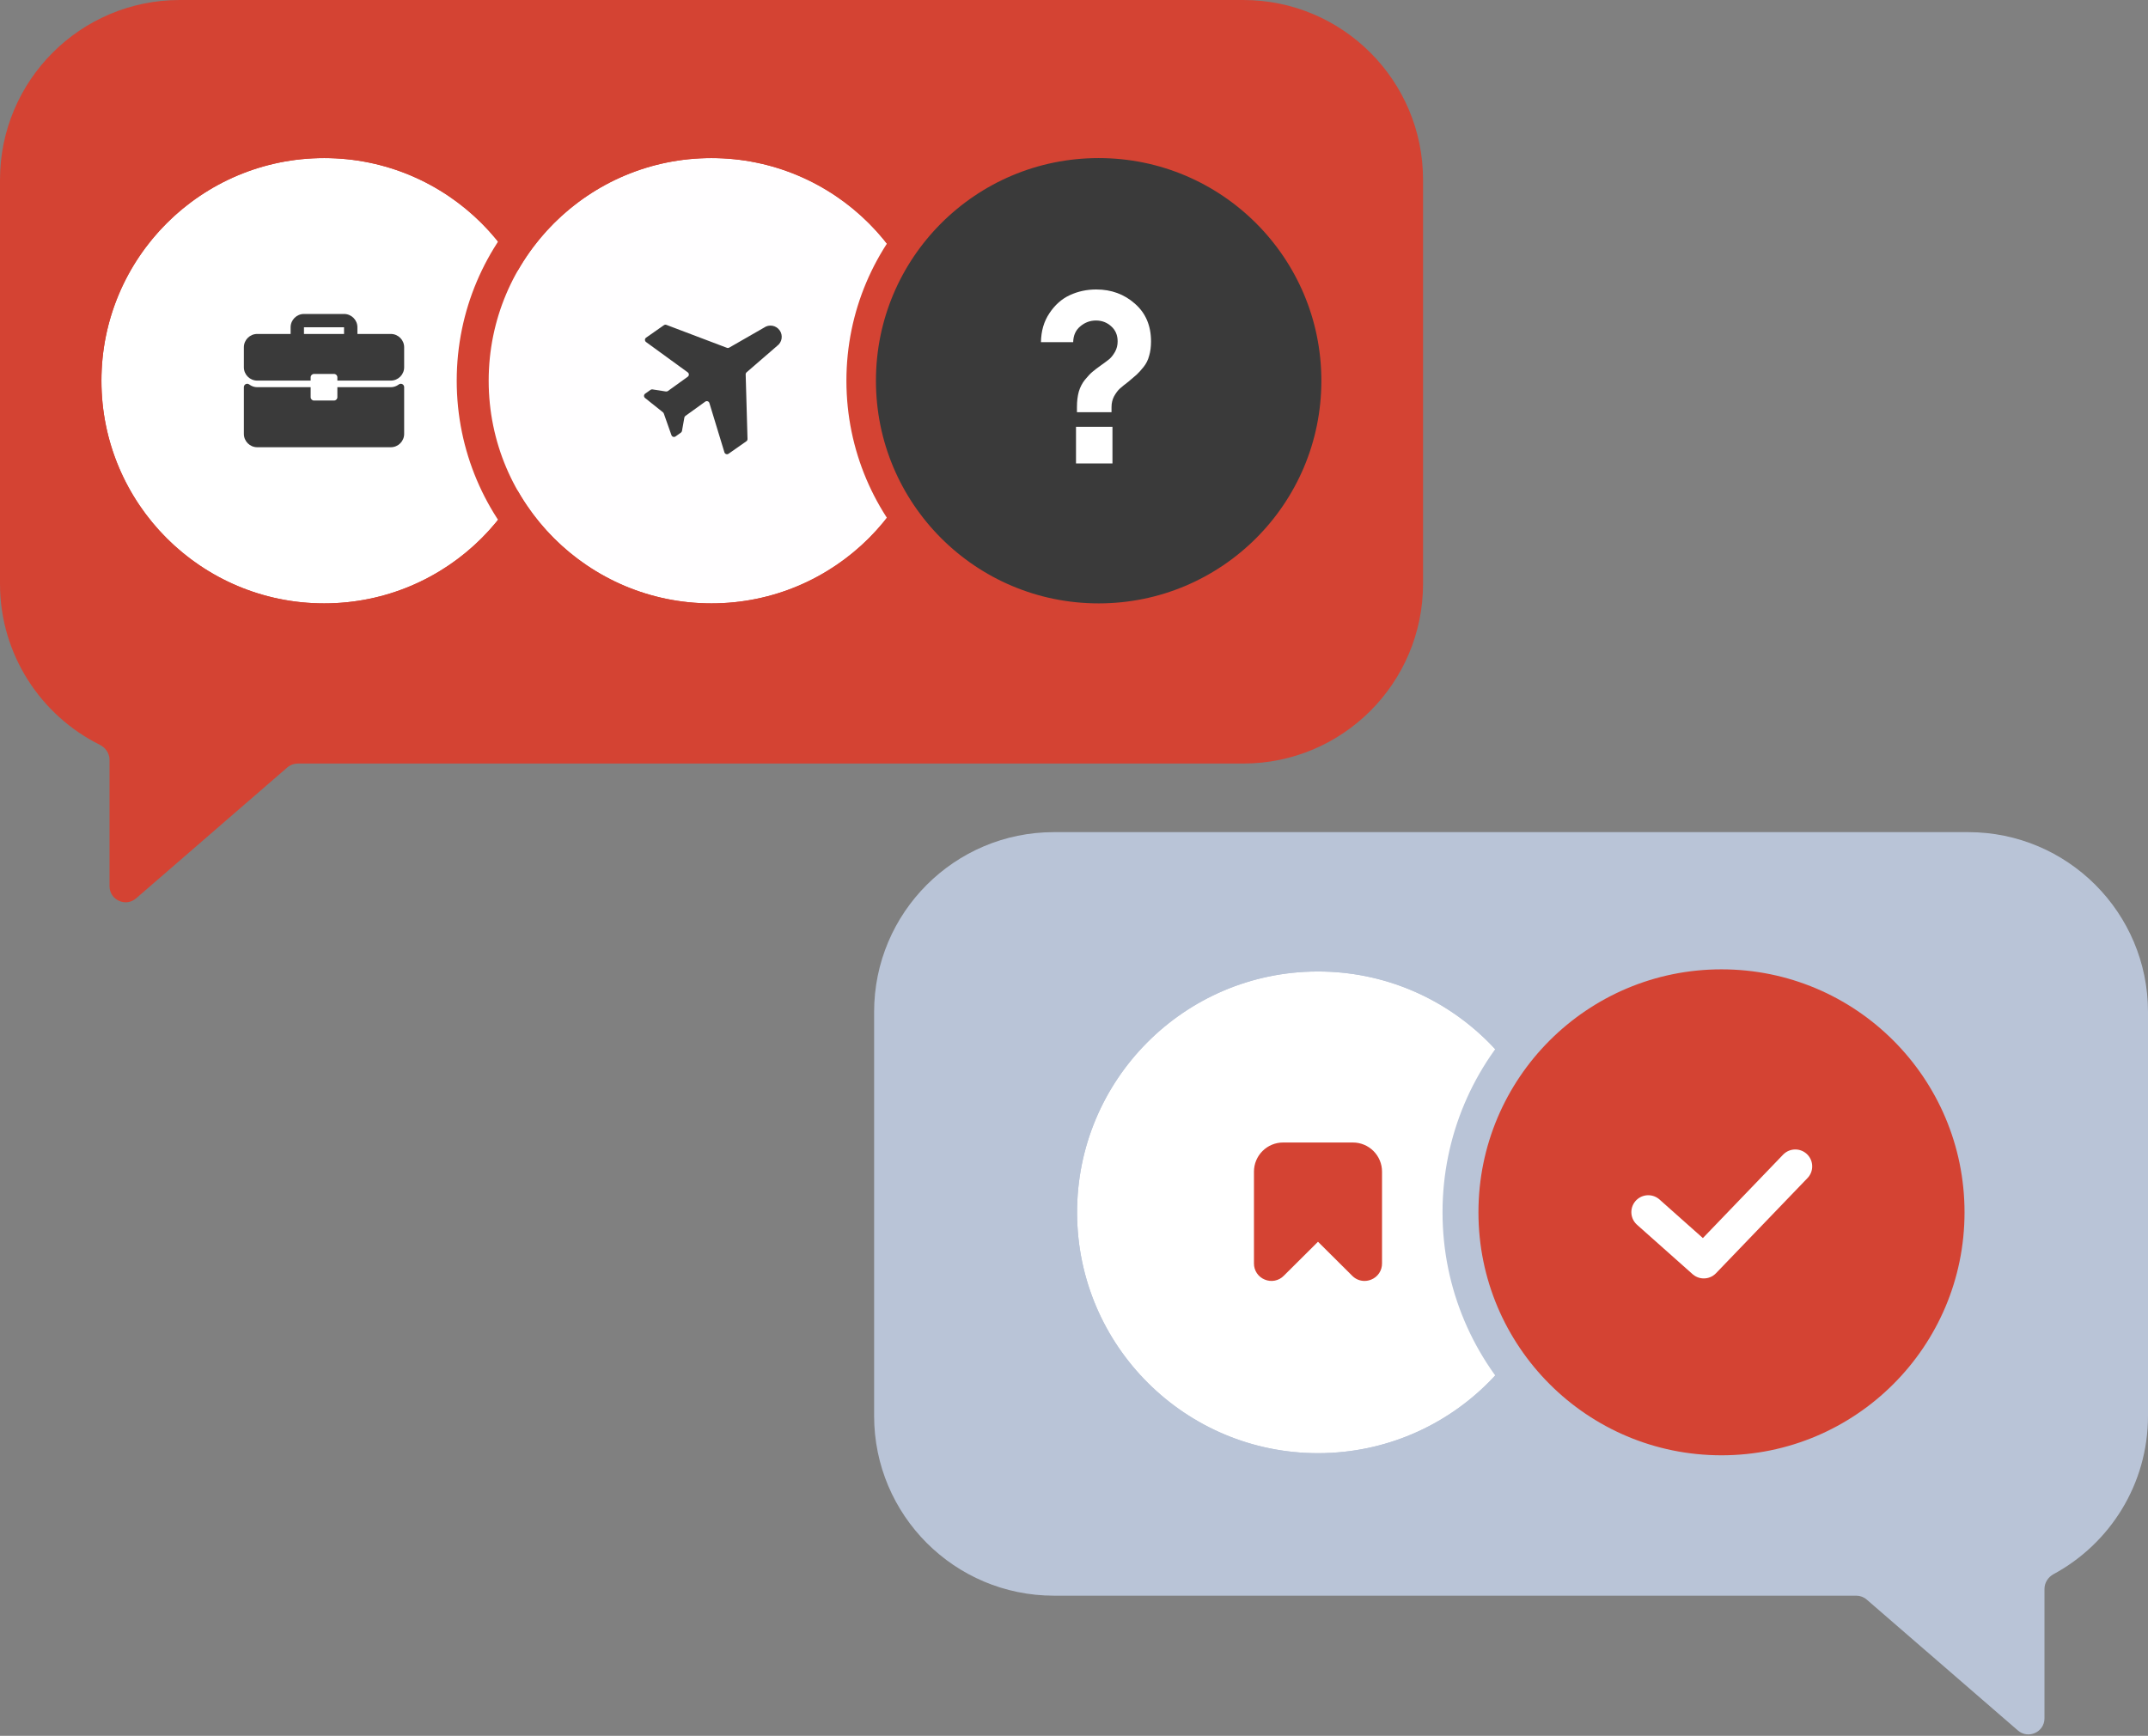
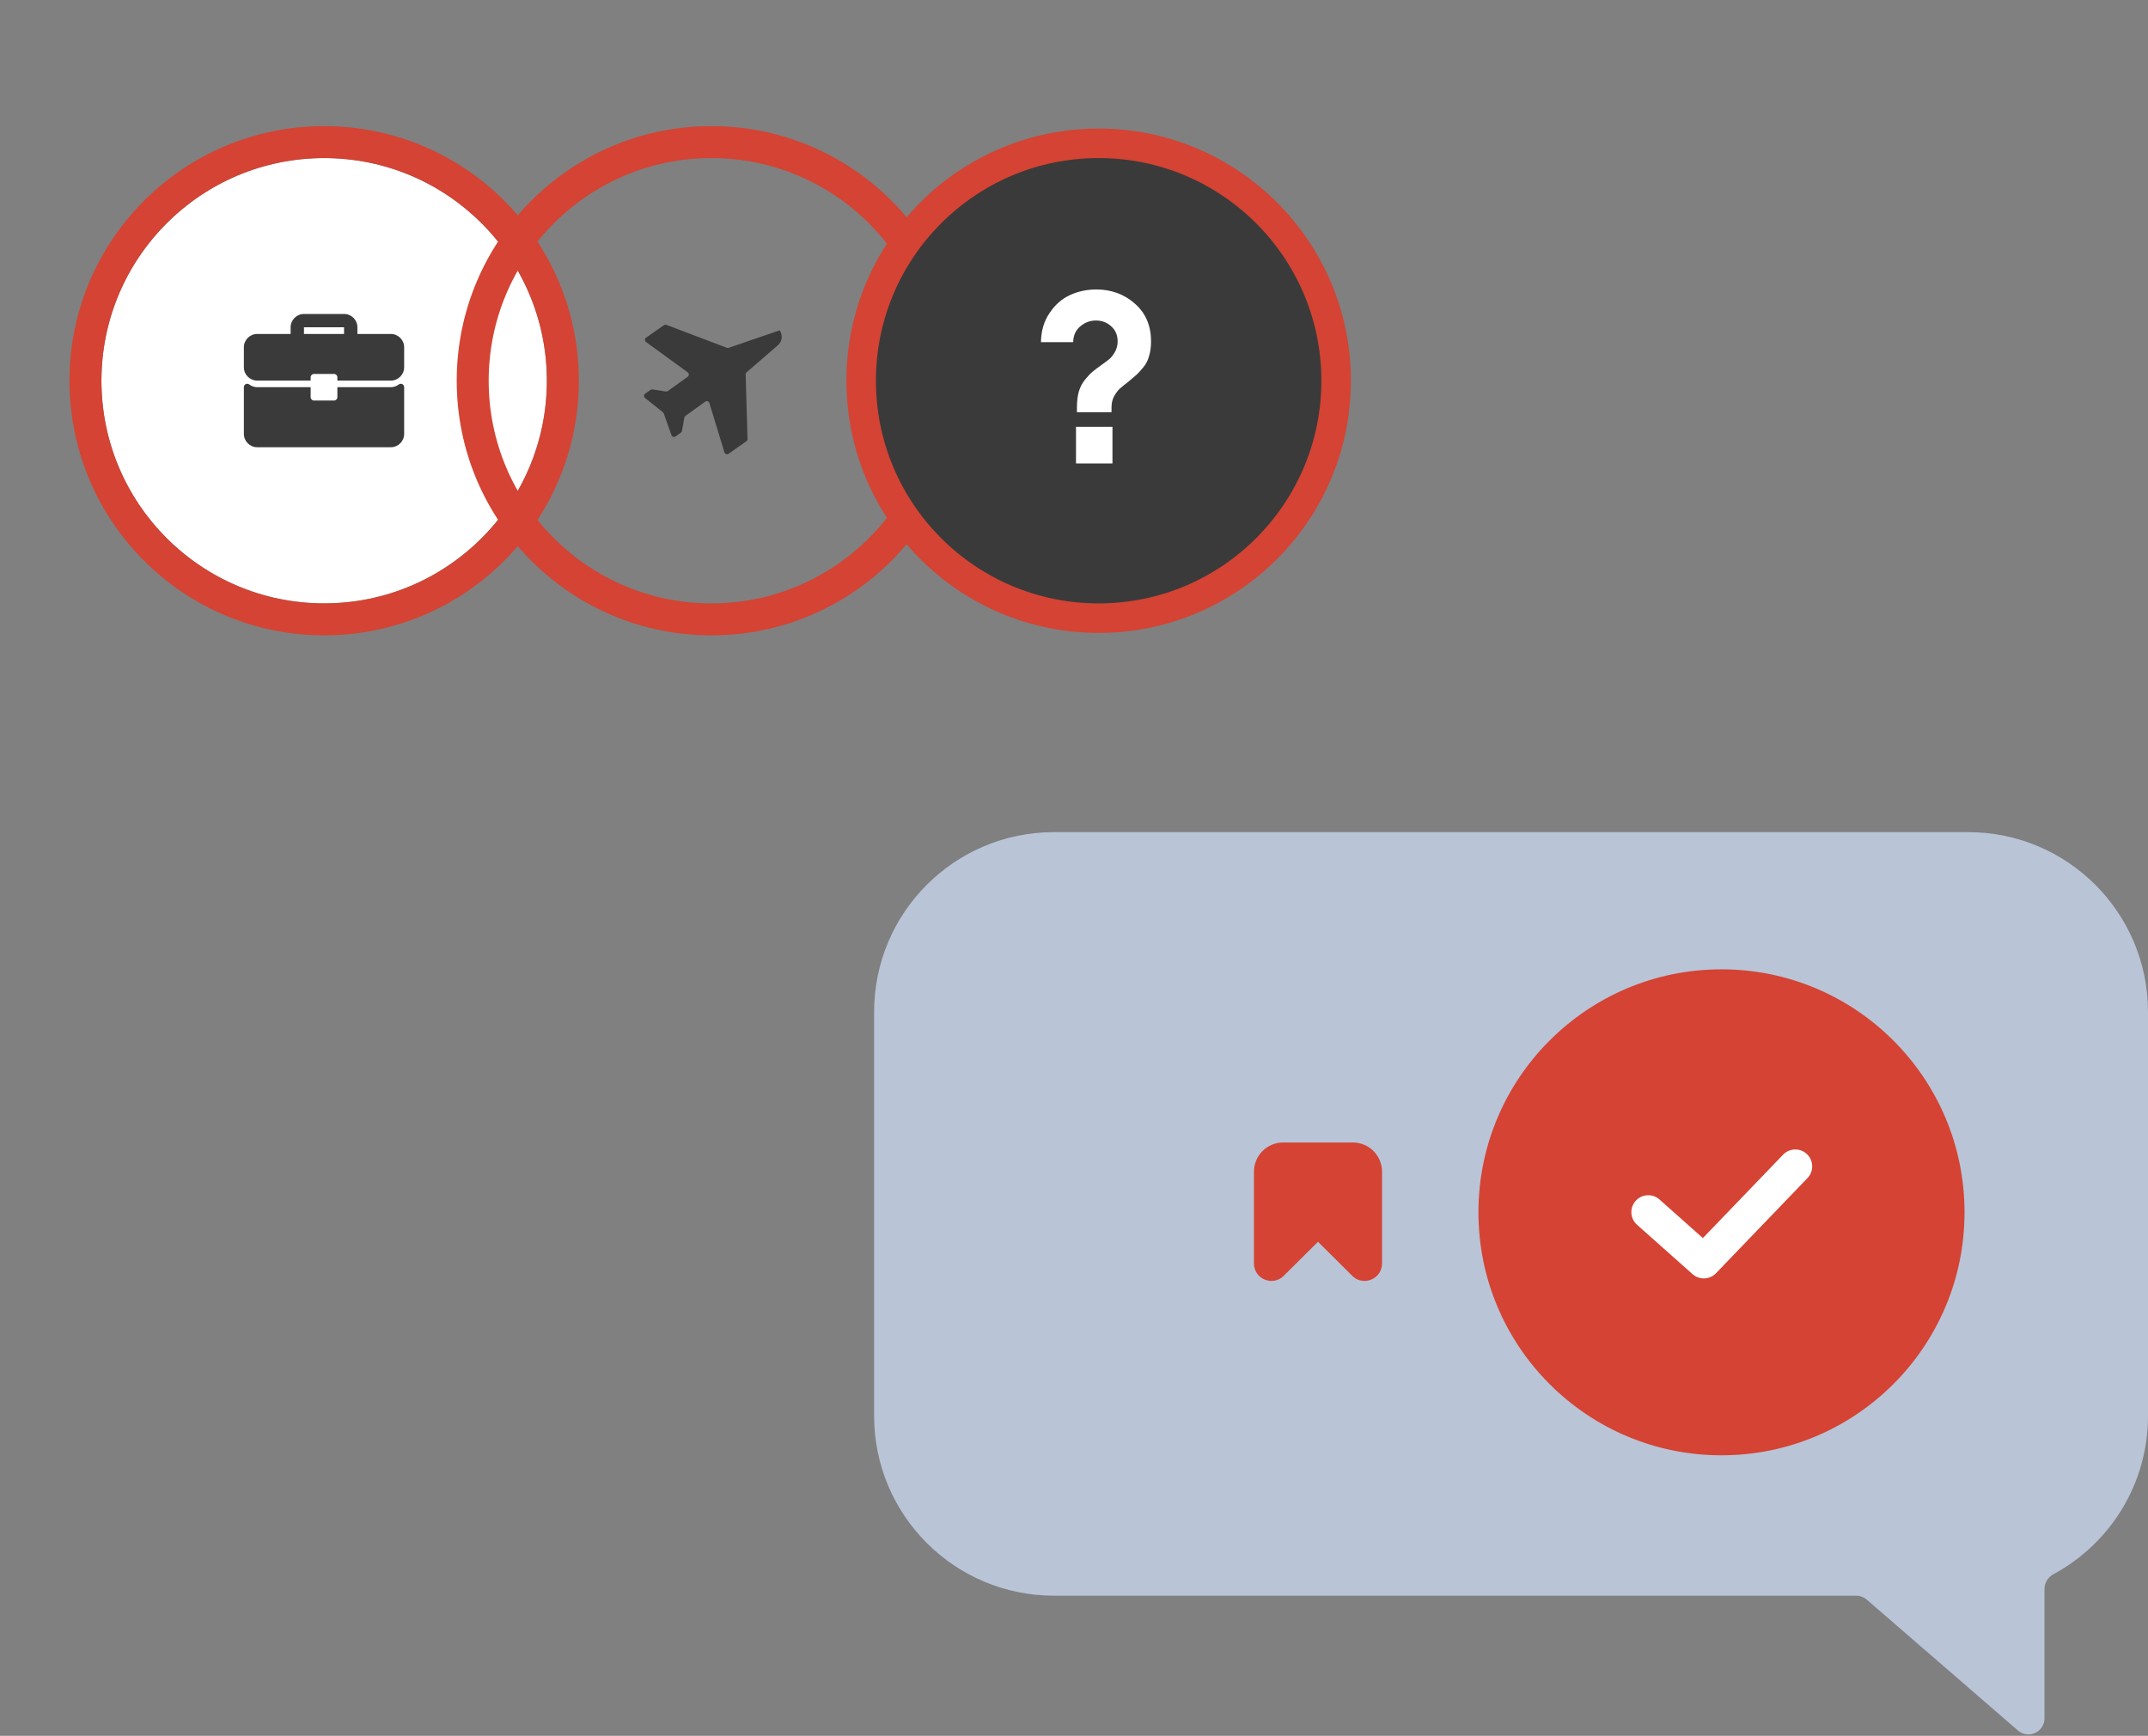
<svg xmlns="http://www.w3.org/2000/svg" width="1440" height="1164" viewBox="0 0 1440 1164" fill="none">
  <rect x="0" y="0" width="1440" height="1164" fill="#808080" stroke="none" />
-   <path fill-rule="evenodd" clip-rule="evenodd" d="M833.443 0C900.025 0 954 53.975 954 120.557V391.443C954 458.025 900.025 512 833.443 512H199.639C197.05 512 194.547 512.933 192.59 514.628L91.249 602.392C84.275 608.431 73.431 603.477 73.431 594.252L73.431 509.565C73.431 505.246 70.829 501.384 66.961 499.461C27.273 479.731 0 438.772 0 391.443V120.557C0 53.975 53.975 0 120.557 0H833.443Z" fill="#D44333" />
  <path fill-rule="evenodd" clip-rule="evenodd" d="M1319.44 558C1386.02 558 1440 611.975 1440 678.557V949.443C1440 995.301 1414.4 1035.18 1376.7 1055.56C1373.03 1057.55 1370.6 1061.31 1370.6 1065.48L1370.6 1152.25C1370.6 1161.48 1359.75 1166.43 1352.78 1160.39L1251.44 1072.63C1249.48 1070.93 1246.98 1070 1244.39 1070H706.557C639.975 1070 586 1016.02 586 949.443V678.557C586 611.975 639.975 558 706.557 558H1319.44Z" fill="#B9C4D7" />
  <path d="M366.61 255.305C366.61 337.764 299.764 404.61 217.305 404.61C134.846 404.61 68 337.764 68 255.305C68 172.846 134.846 106 217.305 106C299.764 106 366.61 172.846 366.61 255.305Z" fill="white" />
  <path d="M261.988 223.936H239.602V219.467C239.602 214.539 235.586 210.53 230.647 210.53H203.783C198.844 210.53 194.828 214.538 194.828 219.467V223.936H172.442C167.503 223.936 163.487 227.944 163.487 232.873V246.278C163.487 251.207 167.503 255.215 172.442 255.215H208.261V252.981C208.261 251.746 209.262 250.746 210.499 250.746H223.931C225.169 250.746 226.17 251.746 226.17 252.981V255.215H261.989C266.927 255.215 270.943 251.207 270.943 246.278V232.873C270.943 227.944 266.927 223.936 261.988 223.936ZM230.647 223.936H203.783V219.467H230.647V223.936Z" fill="#3A3A3A" />
  <path d="M269.701 257.579C268.938 257.201 268.026 257.289 267.353 257.8C265.762 259.003 263.907 259.639 261.988 259.639H226.17V266.349C226.17 267.585 225.168 268.586 223.931 268.586H210.499C209.262 268.586 208.26 267.585 208.26 266.349V259.639H172.442C170.522 259.639 168.668 259.003 167.077 257.8C166.401 257.284 165.492 257.197 164.729 257.579C163.968 257.957 163.487 258.732 163.487 259.582V290.953C163.487 295.887 167.503 299.9 172.442 299.9H261.988C266.927 299.9 270.943 295.887 270.943 290.953V259.582C270.943 258.732 270.462 257.957 269.701 257.579Z" fill="#3A3A3A" />
  <path d="M217.305 415.324C305.681 415.324 377.324 343.681 377.324 255.305C377.324 166.929 305.681 95.286 217.305 95.286C128.929 95.286 57.286 166.929 57.286 255.305C57.286 343.681 128.929 415.324 217.305 415.324Z" stroke="#D44333" stroke-width="21.428" />
-   <path d="M327.609 255.305C327.609 172.846 394.456 106 476.915 106C559.374 106 626.22 172.846 626.22 255.305C626.22 337.765 559.374 404.611 476.915 404.611C394.456 404.611 327.609 337.765 327.609 255.305Z" fill="#FFFEFF" />
-   <path d="M485.639 303.309C485.998 304.487 487.402 304.971 488.411 304.265L500.358 295.901C500.857 295.552 501.147 294.975 501.13 294.366L499.893 251.077C499.877 250.534 500.107 250.012 500.518 249.656L520.887 232.013C524.287 229.597 525.081 224.903 522.666 221.503C520.25 218.103 515.556 217.308 512.156 219.724L488.857 233.104C488.387 233.374 487.82 233.419 487.313 233.227L446.758 217.851C446.197 217.638 445.568 217.717 445.077 218.061L433.15 226.411C432.131 227.124 432.118 228.628 433.123 229.36L461.059 249.689C462.056 250.415 462.053 251.903 461.052 252.624L447.754 262.2C447.368 262.478 446.887 262.593 446.417 262.519L437.425 261.119C436.958 261.047 436.482 261.159 436.097 261.432L432.511 263.98C431.53 264.678 431.488 266.12 432.428 266.872L444.431 276.475C444.695 276.686 444.895 276.967 445.008 277.286L450.125 291.781C450.526 292.916 451.902 293.352 452.883 292.655L456.464 290.11C456.852 289.835 457.116 289.418 457.199 288.949L458.777 280.046C458.859 279.581 459.119 279.167 459.502 278.892L472.783 269.328C473.79 268.603 475.212 269.083 475.574 270.271L485.639 303.309Z" fill="#3A3A3A" />
+   <path d="M485.639 303.309C485.998 304.487 487.402 304.971 488.411 304.265L500.358 295.901C500.857 295.552 501.147 294.975 501.13 294.366L499.893 251.077C499.877 250.534 500.107 250.012 500.518 249.656L520.887 232.013C524.287 229.597 525.081 224.903 522.666 221.503L488.857 233.104C488.387 233.374 487.82 233.419 487.313 233.227L446.758 217.851C446.197 217.638 445.568 217.717 445.077 218.061L433.15 226.411C432.131 227.124 432.118 228.628 433.123 229.36L461.059 249.689C462.056 250.415 462.053 251.903 461.052 252.624L447.754 262.2C447.368 262.478 446.887 262.593 446.417 262.519L437.425 261.119C436.958 261.047 436.482 261.159 436.097 261.432L432.511 263.98C431.53 264.678 431.488 266.12 432.428 266.872L444.431 276.475C444.695 276.686 444.895 276.967 445.008 277.286L450.125 291.781C450.526 292.916 451.902 293.352 452.883 292.655L456.464 290.11C456.852 289.835 457.116 289.418 457.199 288.949L458.777 280.046C458.859 279.581 459.119 279.167 459.502 278.892L472.783 269.328C473.79 268.603 475.212 269.083 475.574 270.271L485.639 303.309Z" fill="#3A3A3A" />
  <path d="M316.895 255.305C316.895 343.682 388.539 415.325 476.915 415.325C565.291 415.325 636.934 343.682 636.934 255.305C636.934 166.929 565.291 95.286 476.915 95.286C388.539 95.286 316.895 166.929 316.895 255.305Z" stroke="#D44333" stroke-width="21.428" />
  <circle cx="736.526" cy="255.305" r="159.201" fill="#3A3A3A" stroke="#D44333" stroke-width="19.792" />
  <path d="M721.976 276.412V272.944C721.976 269.054 722.397 265.586 723.238 262.537C724.184 259.489 725.55 256.861 727.337 254.654C729.229 252.341 730.859 250.607 732.225 249.45C733.697 248.189 735.694 246.665 738.217 244.878C740.739 243.091 742.631 241.672 743.893 240.621C745.154 239.464 746.363 237.888 747.519 235.89C748.676 233.788 749.254 231.476 749.254 228.953C749.254 224.748 747.835 221.385 744.997 218.862C742.158 216.234 738.742 214.92 734.748 214.92C730.753 214.92 727.232 216.234 724.184 218.862C721.135 221.385 719.559 224.906 719.454 229.426H697.852C697.957 221.963 699.85 215.498 703.529 210.032C707.208 204.461 711.78 200.414 717.246 197.891C722.712 195.369 728.599 194.107 734.905 194.107C744.997 194.107 753.616 197.261 760.764 203.568C768.017 209.874 771.643 218.336 771.643 228.953C771.643 232.527 771.223 235.733 770.382 238.571C769.646 241.409 768.385 243.932 766.598 246.139C764.811 248.347 763.287 250.029 762.025 251.185C760.764 252.341 758.924 253.918 756.507 255.915C753.879 257.912 751.934 259.489 750.673 260.645C749.411 261.801 748.15 263.483 746.889 265.691C745.732 267.898 745.154 270.316 745.154 272.944V276.412H721.976ZM721.346 310.785V286.188H745.785V310.785H721.346Z" fill="white" />
-   <path d="M722.067 813.449C721.791 724.254 793.873 651.724 883.068 651.448C972.262 651.172 1044.79 723.254 1045.07 812.448C1045.34 901.643 973.262 974.173 884.068 974.449C794.873 974.725 722.343 902.643 722.067 813.449Z" fill="white" />
  <path d="M847.86 858.023C849.991 858.934 852.347 859.181 854.62 858.733C856.894 858.285 858.98 857.162 860.606 855.51L883.572 832.669L906.538 855.51C907.609 856.597 908.885 857.46 910.292 858.05C911.698 858.64 913.208 858.946 914.734 858.948C916.302 858.944 917.854 858.629 919.3 858.023C921.448 857.154 923.284 855.657 924.569 853.728C925.853 851.799 926.526 849.527 926.5 847.209V785.631C926.494 780.458 924.436 775.499 920.778 771.841C917.12 768.183 912.16 766.125 906.987 766.119H860.157C854.984 766.125 850.024 768.183 846.366 771.841C842.708 775.499 840.65 780.458 840.644 785.631V847.209C840.619 849.529 841.294 851.802 842.582 853.731C843.869 855.66 845.709 857.156 847.86 858.023Z" fill="#D44333" />
-   <path d="M710.027 813.486C710.324 909.33 788.261 986.786 884.105 986.489C979.949 986.192 1057.41 908.255 1057.11 812.411C1056.81 716.567 978.874 639.111 883.03 639.408C787.186 639.705 709.73 717.642 710.027 813.486Z" stroke="#B9C4D7" stroke-width="24.081" />
  <circle cx="1154.07" cy="812.934" r="174.974" fill="#D44333" stroke="#B9C4D7" stroke-width="24.081" />
  <path d="M1104.98 812.809L1142.21 845.924L1203.55 782.123" stroke="white" stroke-width="22.673" stroke-linecap="round" stroke-linejoin="round" />
</svg>